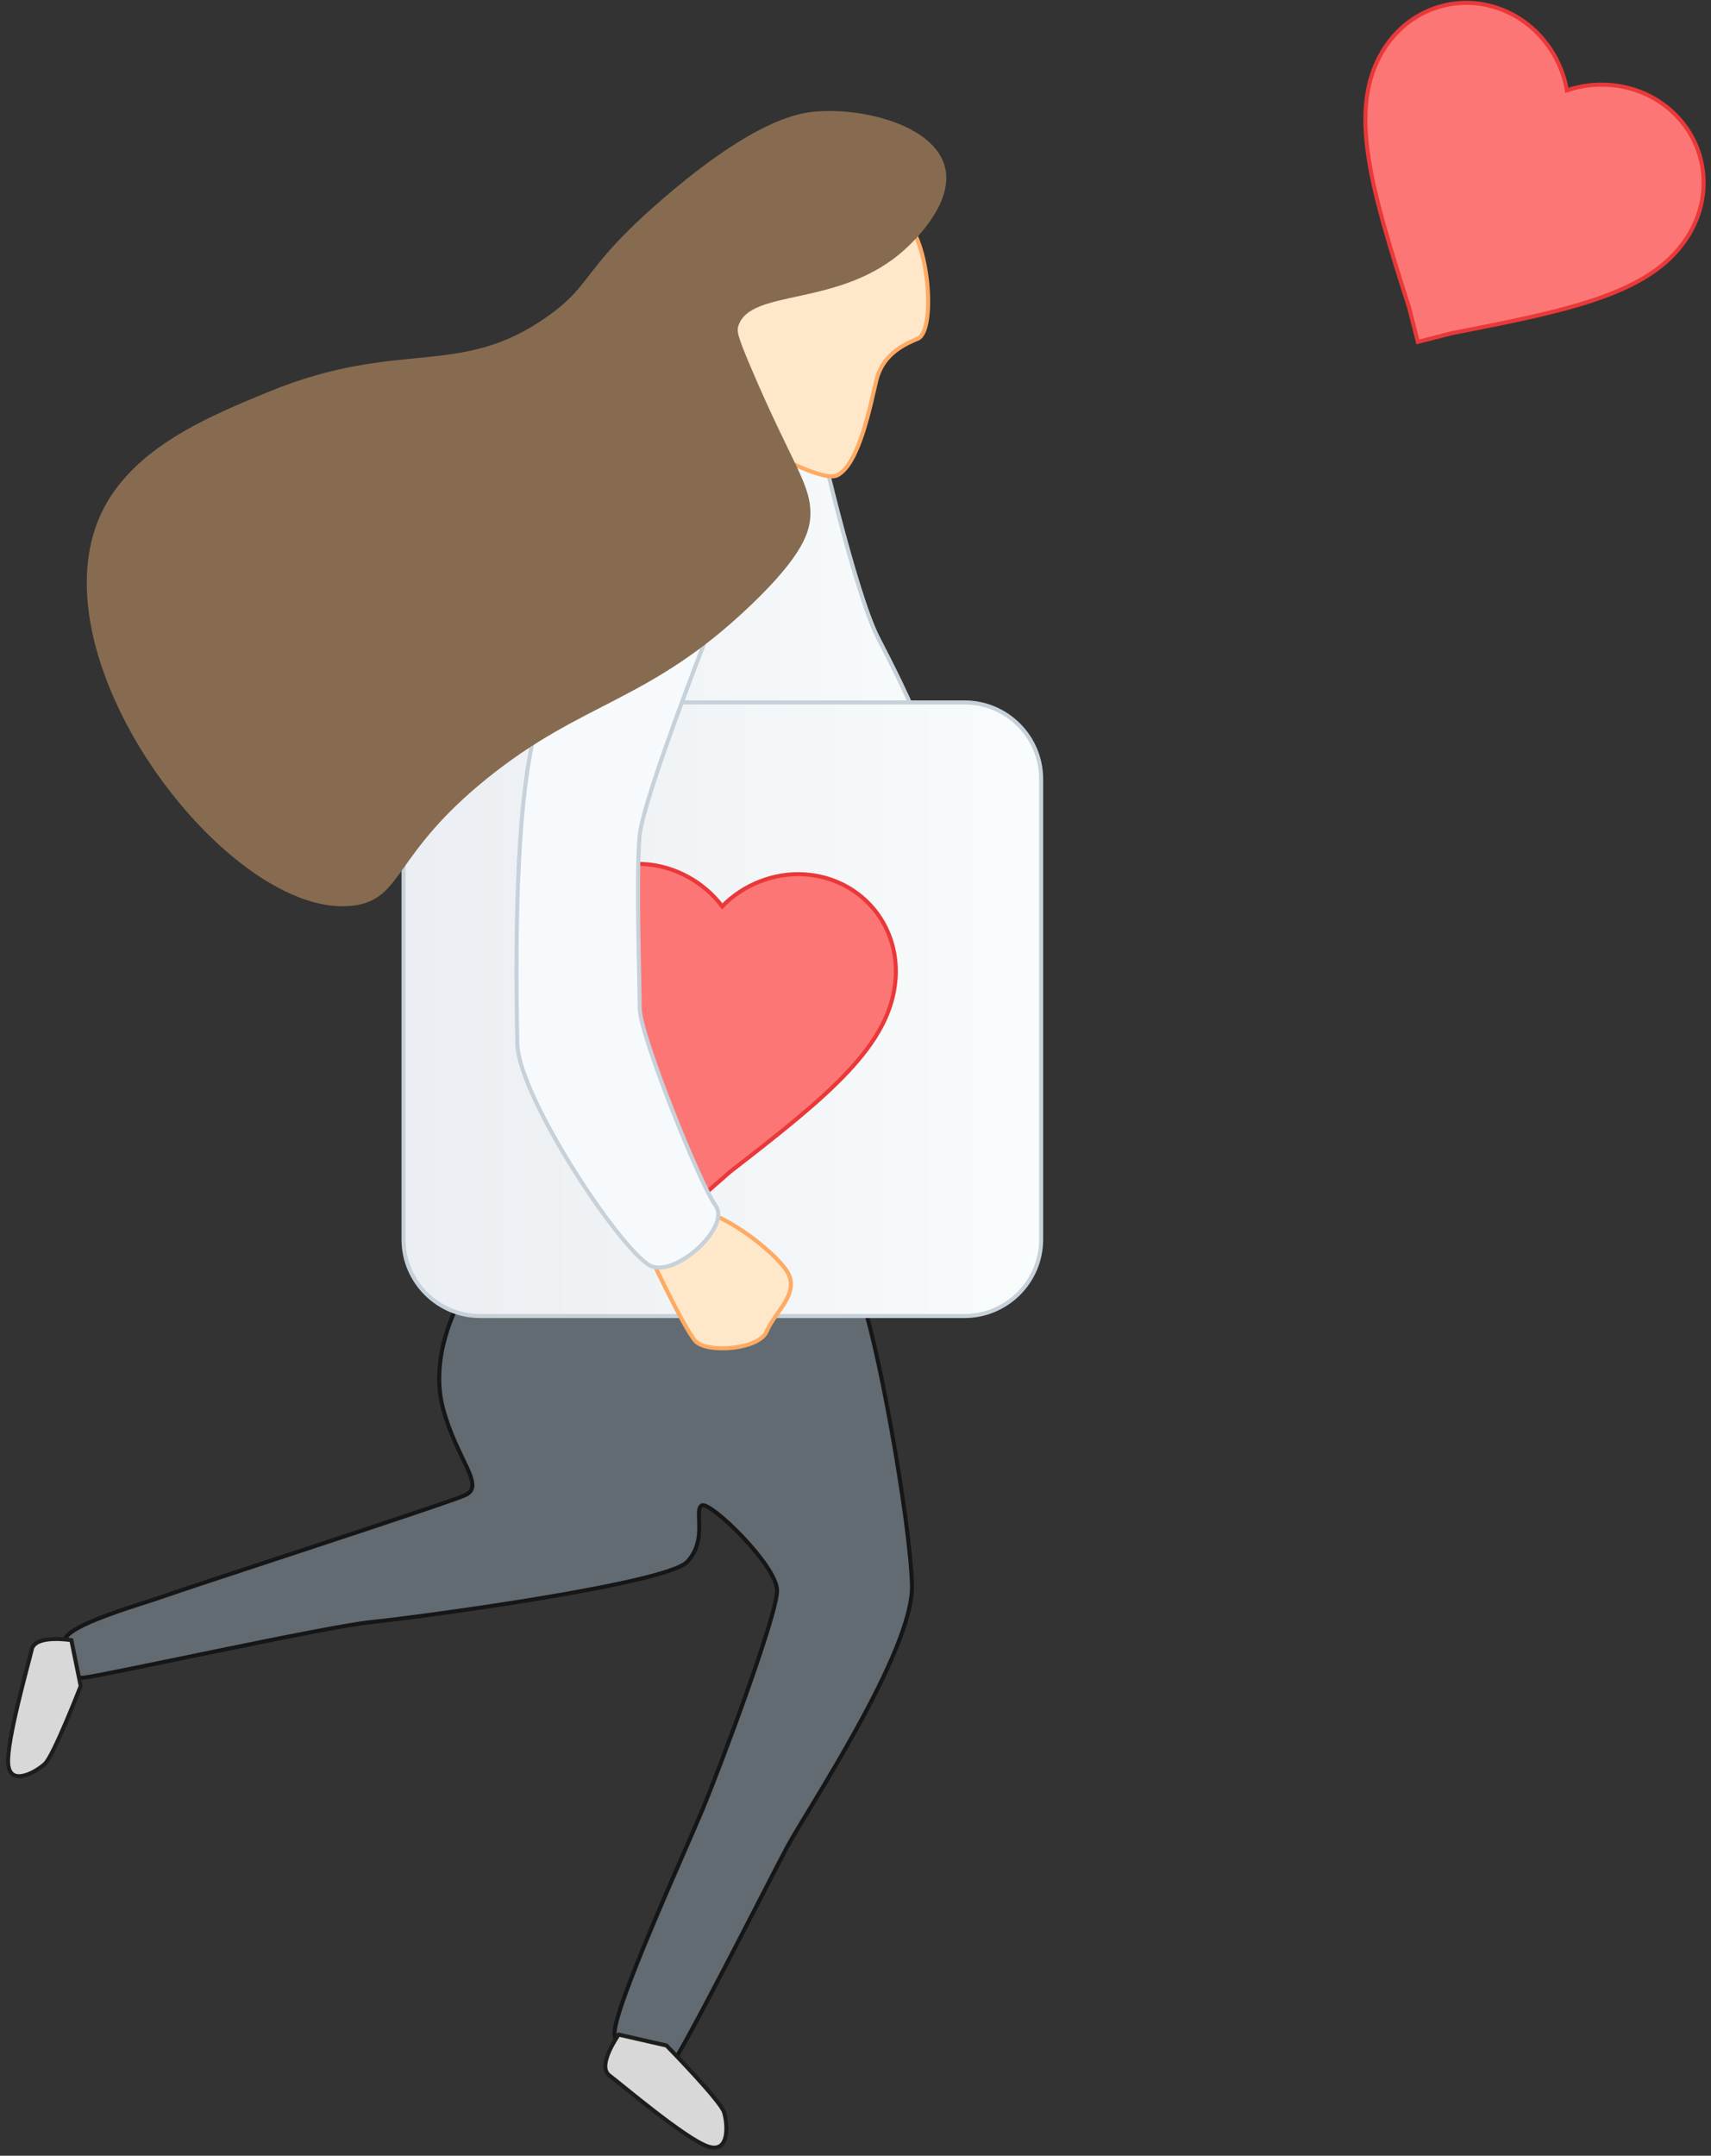
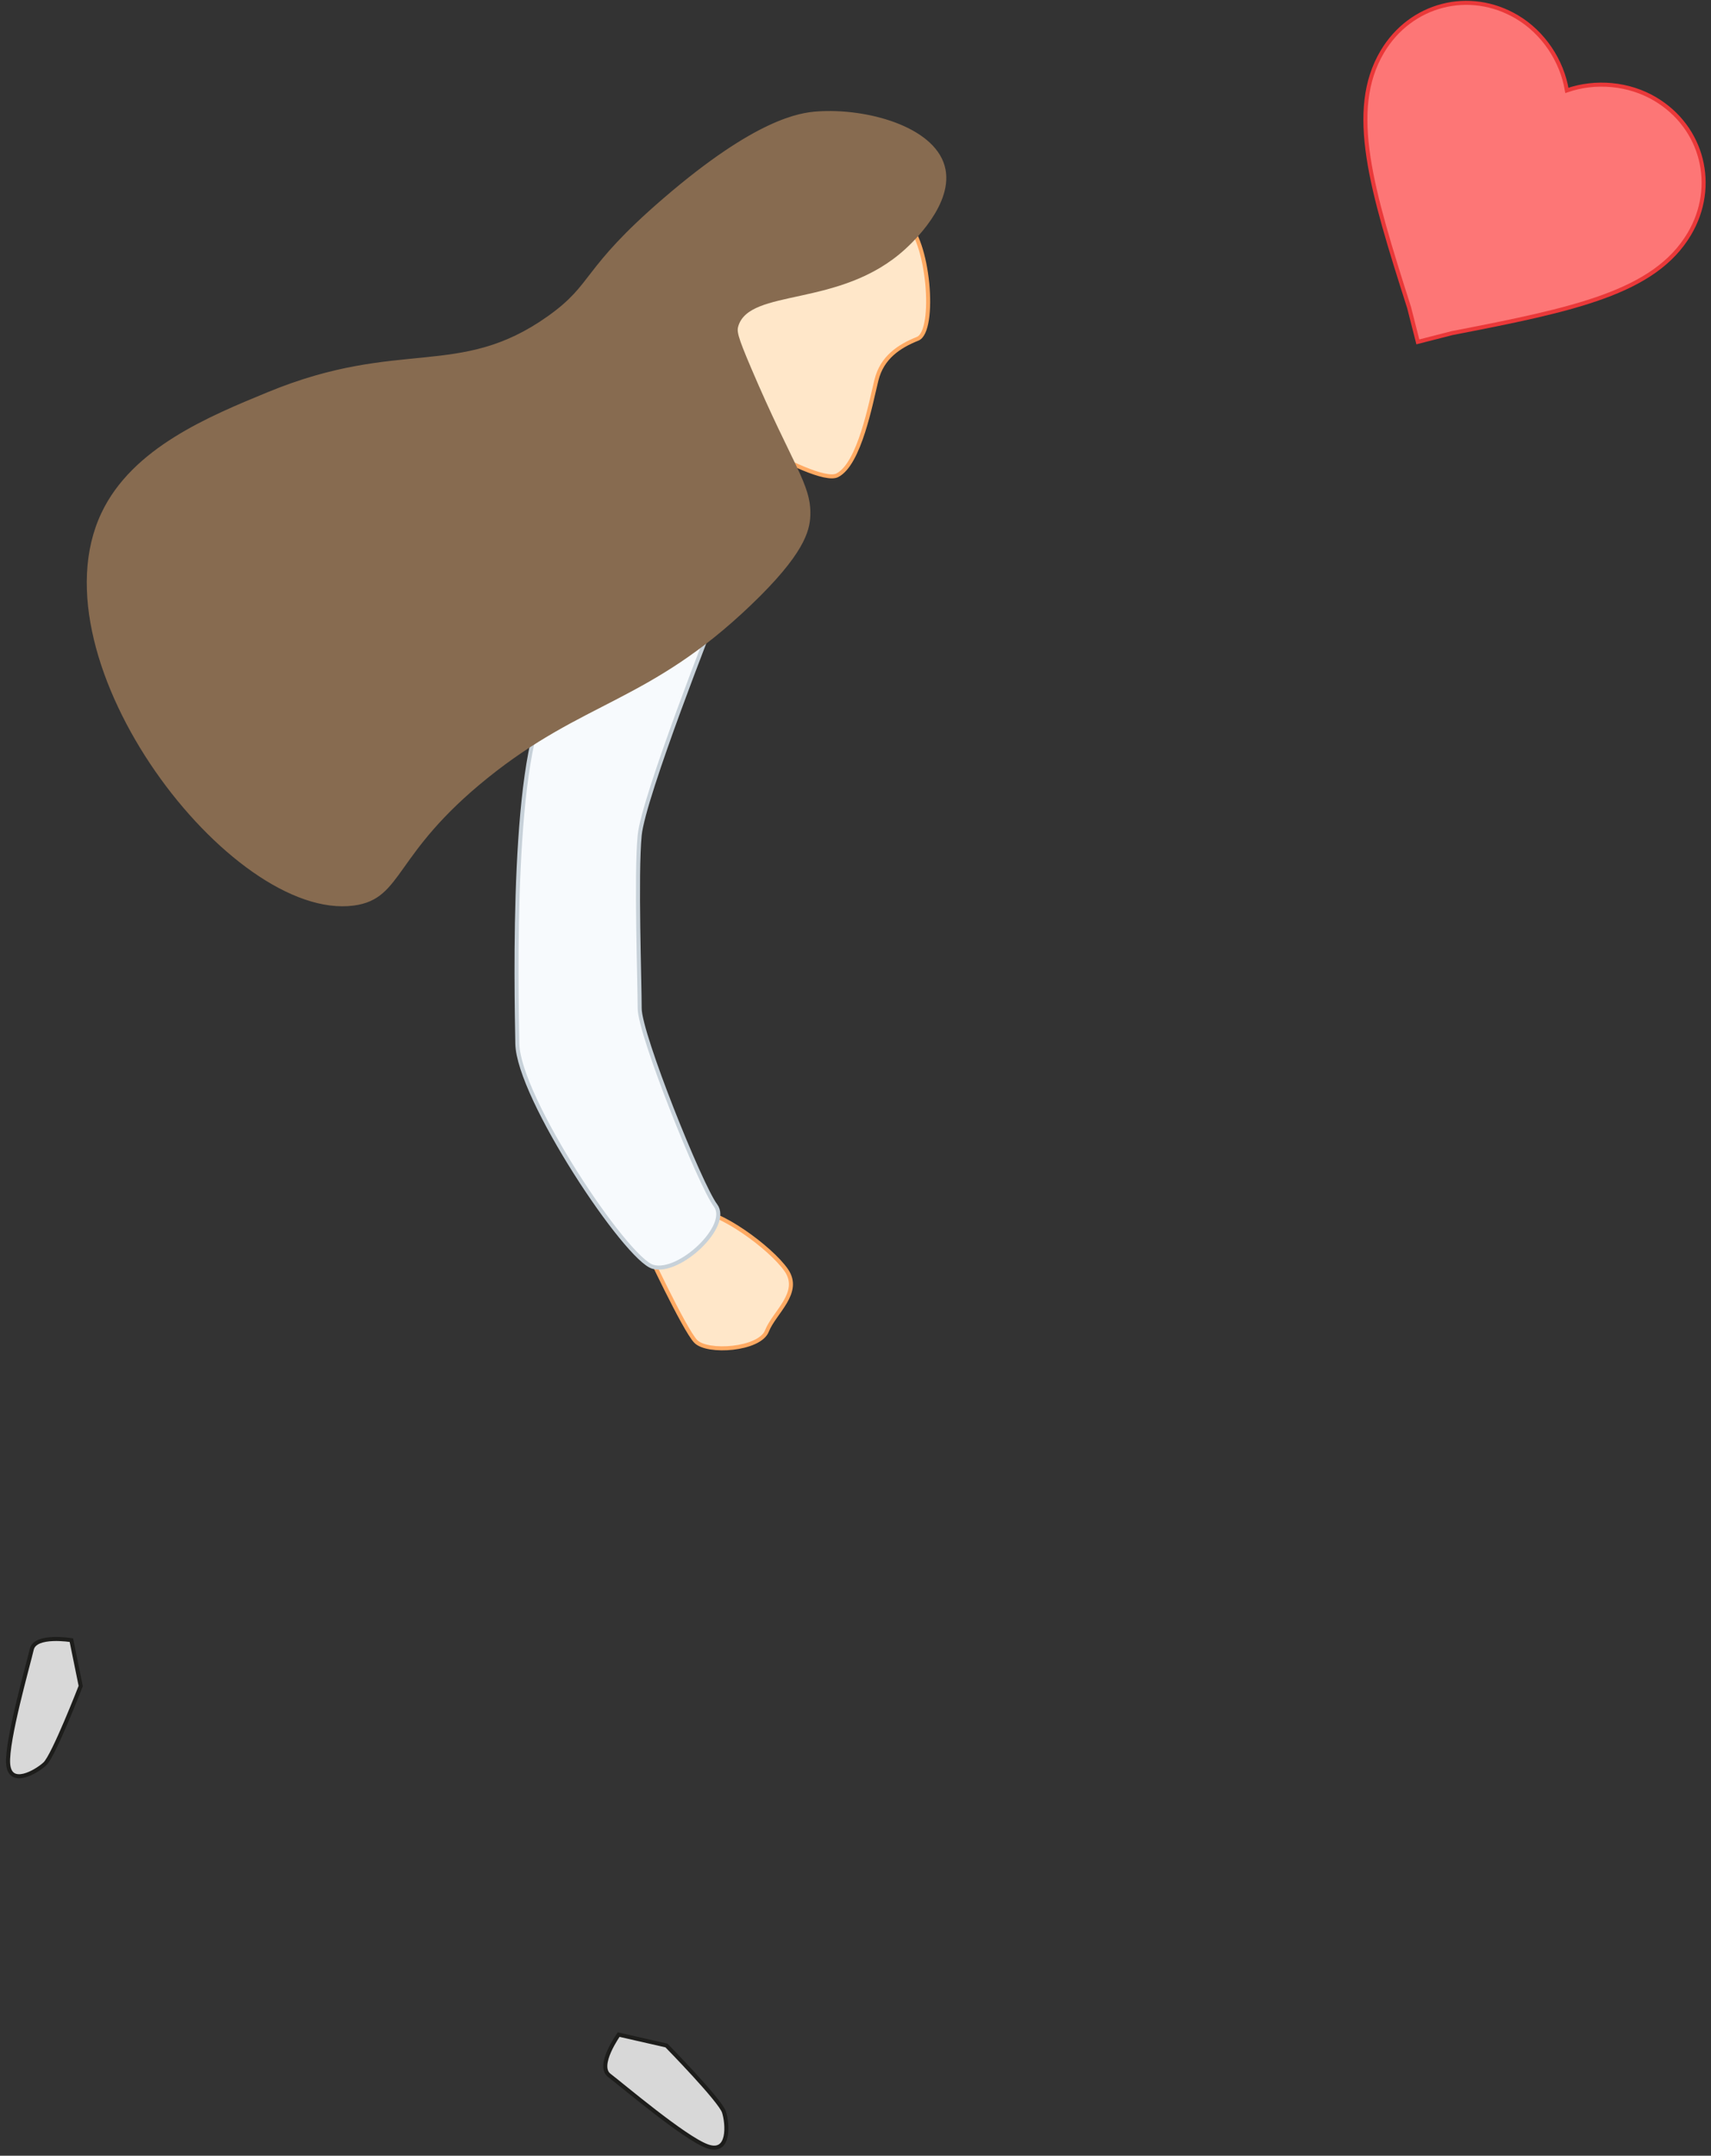
<svg xmlns="http://www.w3.org/2000/svg" width="212px" height="267px" viewBox="0 0 212 267" version="1.1">
  <rect x="0" y="0" width="212" height="267" fill="#333333" stroke="none" />
  <title>osoba</title>
  <desc>Created with Sketch.</desc>
  <defs>
    <linearGradient x1="100%" y1="50%" x2="0%" y2="50%" id="linearGradient-1">
      <stop stop-color="#F9FCFC" offset="0%" />
      <stop stop-color="#EBEEF2" offset="100%" />
    </linearGradient>
    <linearGradient x1="100%" y1="50%" x2="0%" y2="50%" id="linearGradient-2">
      <stop stop-color="#F9FCFC" offset="0%" />
      <stop stop-color="#EBEEF2" offset="100%" />
    </linearGradient>
  </defs>
  <g id="Welcome" stroke="none" stroke-width="1" fill="none" fill-rule="evenodd">
    <g id="db_hosting_mob" transform="translate(-68, -8219)" stroke-width="0.5">
      <g id="lubimy" transform="translate(-37, 7366)">
        <g id="osoba" transform="translate(106, 848.207)">
-           <path d="M55.931,166.027 C55.704,166.371 52.178,172.792 53.884,179.212 C55.59,185.633 59.229,188.843 56.613,189.99 C53.998,191.137 22.496,201.34 19.652,202.372 C16.809,203.404 7.143,206.041 7.029,207.991 C6.915,209.939 7.029,212.806 9.417,212.576 C11.805,212.347 39.327,206.271 45.013,205.697 C50.699,205.124 81.519,200.996 84.135,198.245 C86.751,195.493 84.931,191.824 85.954,191.251 C86.978,190.678 95.28,198.704 95.28,201.799 C95.28,204.895 88.115,223.927 86.068,228.857 C84.021,233.788 74.923,253.737 75.151,256.718 C75.378,259.699 80.041,263.368 81.86,261.075 C83.68,258.782 94.143,238.029 96.531,233.558 C98.919,229.086 112.225,209.252 111.997,201.111 C111.77,192.971 107.562,169.696 105.515,165.11 C103.468,160.524 67.645,156.626 64.119,158.116 C60.594,159.606 55.931,166.027 55.931,166.027 Z" id="Stroke-13" stroke="#161616" fill="#626B72" />
-           <path d="M100.267,57.793 C100.267,57.793 104.839,78.07 107.81,83.831 C110.781,89.591 117.638,102.724 116.952,111.941 C116.266,121.158 115.352,154.798 109.639,157.333 C103.924,159.868 58.213,151.112 58.213,151.112 C58.213,151.112 49.299,103.646 54.784,91.203 C60.27,78.761 100.267,57.793 100.267,57.793 Z" id="Stroke-5" stroke="#C7D1D9" fill="url(#linearGradient-1)" />
-           <path d="M118.52,167.793 L58.48,167.793 C53.266,167.793 49,163.533 49,158.326 L49,101.261 C49,96.053 53.266,91.793 58.48,91.793 L118.52,91.793 C123.734,91.793 128,96.053 128,101.261 L128,158.326 C128,163.533 123.734,167.793 118.52,167.793 Z" id="Stroke-7" stroke="#C7D1D9" fill="url(#linearGradient-2)" />
          <path d="M7.843,207.939 C7.843,207.939 3.369,207.193 2.936,209.076 C2.503,210.96 -0.204,220.38 0.012,223.261 C0.229,226.143 3.477,224.258 4.56,223.261 C5.643,222.264 9,213.62 9,213.62 L7.843,207.939 Z" id="Stroke-15" stroke="#1D1D1B" fill="#D8D8D8" />
          <path d="M75.657,256.793 C75.657,256.793 72.904,260.636 74.495,261.842 C76.086,263.05 83.795,269.591 86.63,270.62 C89.465,271.649 89.159,267.823 88.707,266.389 C88.255,264.957 81.579,258.143 81.579,258.143 L75.657,256.793 Z" id="Stroke-17" stroke="#1D1D1B" fill="#D8D8D8" />
-           <path d="M86.182,152.793 L83.3,149.535 C72.523,138.718 65.492,131.44 66.029,123.1 C66.465,116.314 72.083,111.385 78.884,111.82 C82.63,112.06 86.249,114.057 88.481,117.058 C91.078,114.365 94.923,112.847 98.669,113.088 C105.469,113.522 110.41,119.128 109.973,125.914 C109.437,134.254 101.532,140.575 89.457,149.929 L86.182,152.793 Z" id="Stroke-19" stroke="#EA3839" fill="#FD7676" />
          <path d="M183.887,50.227 L180.993,46.933 C170.169,35.996 163.108,28.638 163.649,20.205 C164.088,13.344 169.732,8.359 176.563,8.797 C180.326,9.04 183.961,11.057 186.202,14.092 C188.811,11.369 192.674,9.833 196.437,10.076 C203.267,10.514 208.229,16.182 207.789,23.044 C207.249,31.477 199.308,37.869 187.177,47.331 L183.887,50.227 Z" id="Stroke-19" stroke="#EA3839" fill="#FD7676" transform="translate(185.718, 29.499) rotate(27) translate(-185.718, -29.499) " />
          <path d="M79,159.207 C79,159.207 83.759,169.414 85.193,170.922 C86.627,172.43 93.114,171.966 94.025,169.646 C94.936,167.326 98.351,164.891 96.416,162.107 C94.48,159.323 87.985,154.591 85.193,154.8 C82.401,155.009 79,159.207 79,159.207 Z" id="Stroke-11" stroke="#FFAA63" fill="#FFE7C9" />
          <path d="M87.657,80.845 C87.657,80.845 78.728,103.419 78.258,108.257 C77.788,113.095 78.258,126.455 78.258,129.68 C78.258,132.904 85.772,151.6 87.657,154.097 C89.542,156.594 83.193,162.62 79.903,161.698 C76.613,160.777 63.217,140.737 63.1,134.056 C62.985,127.376 62.28,97.2 67.214,90.981 C72.149,84.761 85.777,76.929 87.657,80.845 Z" id="Stroke-9" stroke="#C7D1D9" fill="#F7FAFD" />
          <path d="M88.589,37.715 C88.589,37.715 82.562,51.849 83.025,53.239 C83.489,54.629 99.949,65.056 102.731,63.666 C105.512,62.276 106.903,54.629 107.599,51.849 C108.294,49.068 110.381,47.678 112.7,46.751 C115.018,45.825 114.091,34.239 111.076,32.154 C108.063,30.068 88.589,37.715 88.589,37.715 Z" id="Stroke-3" stroke="#FFAA63" fill="#FFE7C9" />
          <path d="M111.014,35.444 C103.019,42.771 91.866,40.135 90.258,45.055 C90.006,45.825 90.107,46.418 91.855,50.516 C97.01,62.609 99.298,64.875 99.154,68.647 C99.082,70.495 98.404,73.306 91.855,79.568 C79.278,91.595 71.258,91.295 59.239,100.976 C47.446,110.474 48.783,115.905 42.816,116.703 C27.849,118.708 3.129,86.72 11.796,68.428 C15.568,60.469 24.948,56.609 32.324,53.574 C48.572,46.889 55.948,52.008 66.993,44.181 C72.834,40.043 71.1,38.379 81.363,29.546 C92.808,19.696 98.192,18.987 100.294,18.843 C106.351,18.425 114.459,20.672 115.804,25.396 C117.081,29.884 111.734,34.784 111.014,35.444 Z" id="Stroke-1" stroke="#876B50" fill="#876B50" />
        </g>
      </g>
    </g>
  </g>
</svg>